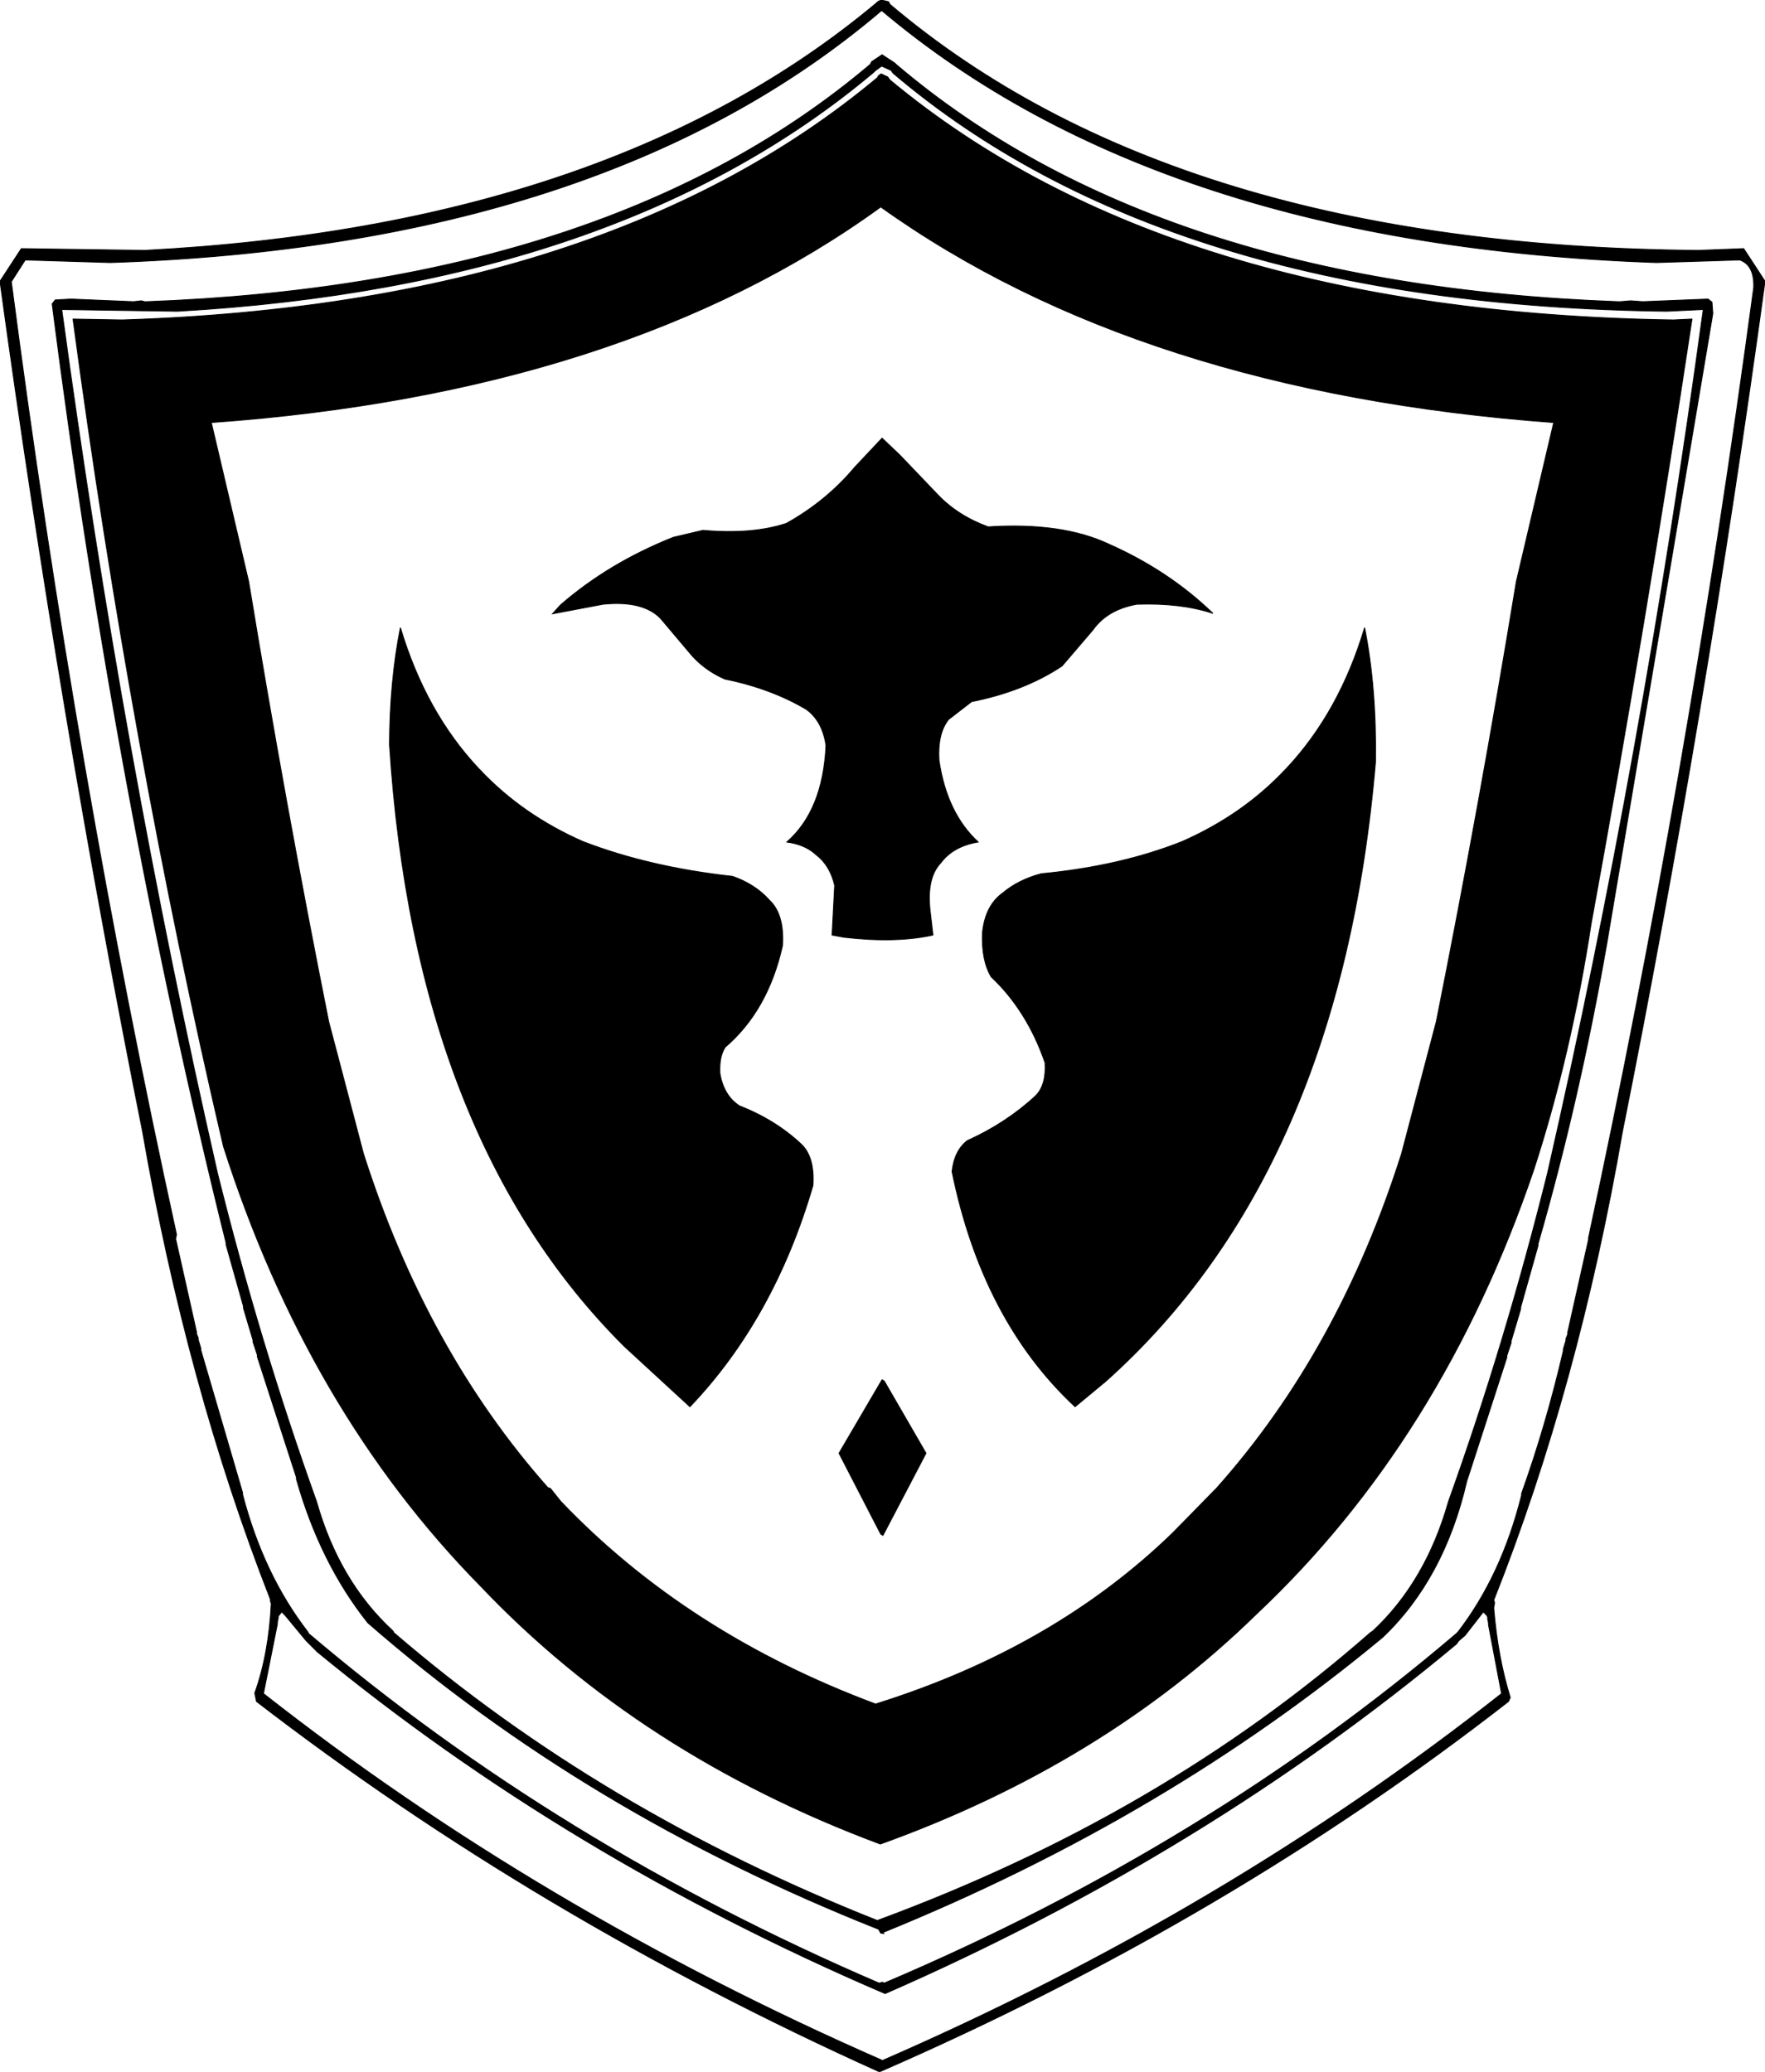
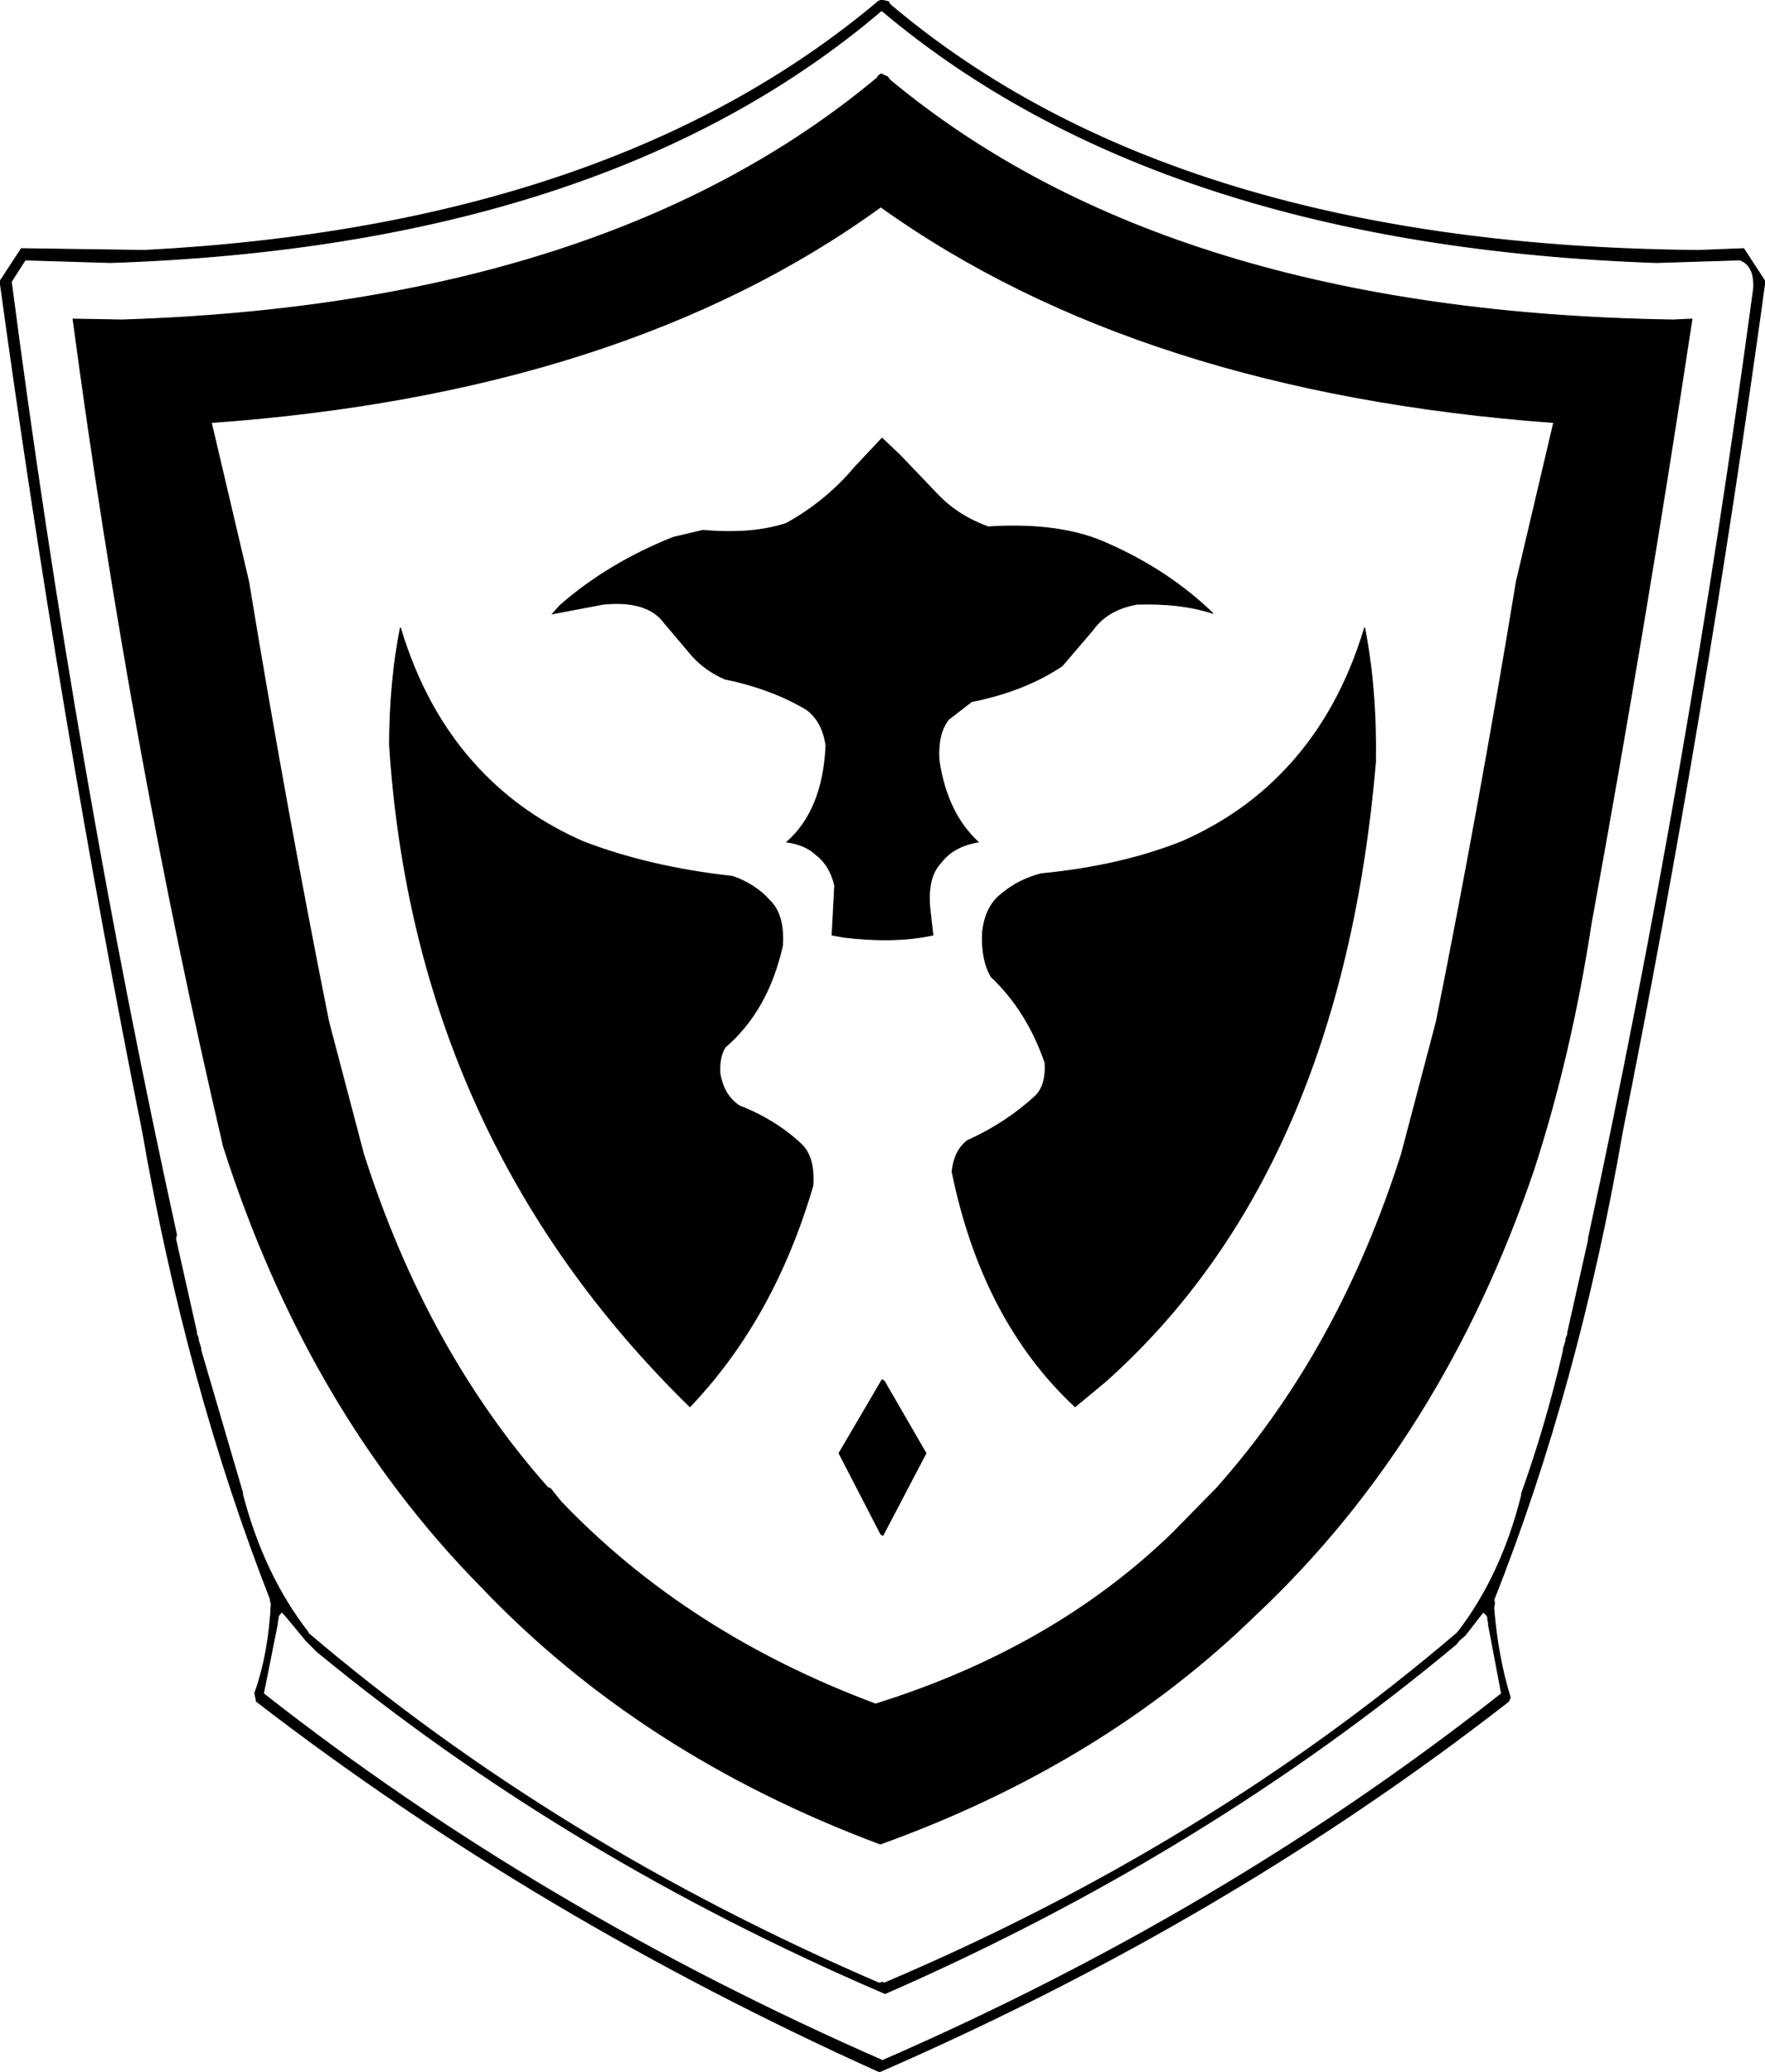
<svg xmlns="http://www.w3.org/2000/svg" width="2030" height="2383" version="1.1" desc="Created with decorsvg.com converter" viewBox="9 24 2030 2383">
  <path fill="rgb(0,0,0)" stroke="rgb(0,0,0)" stroke-width="1" opacity="1" d="M 1022.5 24 L 1031 26 L 1032.5 29 Q 1360.8 307.2 1962.5 312 L 2014.5 310 L 2039 347.5 Q 1970.1 849.6 1875 1325.5 Q 1824.4 1618.4 1727 1864.5 L 1728 1867.5 L 1727 1873.5 Q 1731.6 1929.9 1746 1976.5 L 1744 1981 Q 1421.2 2232.5 1020.5 2407 Q 626.4 2229.4 304 1981 L 302 1971.5 Q 318.1 1926.6 321 1868.5 L 320 1865.5 L 320 1863.5 Q 223.7 1617.3 173 1325.5 Q 77.9 849.6 9 347.5 L 33.5 310 L 175.5 312 Q 710.5 284 1017 27.5 L 1018.5 26 L 1022.5 24 Z M 1023 36 Q 705 307 136 326 L 38 323 L 22 348 Q 96 916 212 1444 L 211 1449 L 235 1556 L 235 1558 L 237 1563 L 237 1565 L 240 1575 L 240 1577 L 288 1741 L 288 1743 Q 312 1835 363 1901 L 364 1903 Q 650 2146 1020 2305 L 1024 2304 L 1026 2305 Q 1398 2147 1684 1903 L 1686 1901 Q 1736 1836 1759 1744 L 1759 1742 Q 1787 1664 1807 1578 L 1807 1576 L 1810 1566 L 1810 1564 L 1812 1559 L 1812 1557 L 1836 1450 L 1836 1448 Q 1950 920 2026 355 Q 2027 329 2010 323 L 1914 326 Q 1343 306 1023 36 Z M 333 1878 L 329 1883 L 329 1885 L 328 1890 L 328 1892 L 312 1972 Q 629 2221 1024 2394 Q 1419 2222 1736 1972 L 1721 1893 L 1721 1891 L 1720 1886 L 1720 1884 L 1719 1882 L 1715 1878 L 1694 1905 L 1687 1911 L 1684 1915 Q 1395 2156 1027 2317 Q 661 2160 374 1924 L 364 1914 L 361 1911 L 337 1882 L 333 1878 Z " />
-   <path fill="rgb(0,0,0)" stroke="rgb(0,0,0)" stroke-width="1" opacity="1" d="M 1023.5 87 L 1038 96.5 L 1039.5 98 Q 1337.7 351.8 1870.5 371 L 1872.5 371 L 1884.5 370 L 1898.5 371 L 1973.5 368 L 1978 371.5 L 1979 384.5 L 1857 1109.5 Q 1825.4 1289.9 1778 1454.5 L 1778 1456.5 L 1758 1527.5 L 1758 1529.5 L 1747 1566.5 L 1747 1568.5 L 1742 1583.5 L 1742 1585.5 L 1697 1724.5 L 1696 1727.5 Q 1670.1 1839.6 1599.5 1907 Q 1349.9 2114.4 1025 2246.5 L 1025.5 2248 L 1022 2247.5 L 1019.5 2243 Q 683 2109.5 432 1890.5 Q 377.3 1821.7 350 1725.5 L 350 1723.5 L 305 1584.5 L 305 1582.5 L 300 1567.5 L 300 1565.5 L 289 1528.5 L 289 1526.5 L 269 1455.5 L 269 1453.5 Q 141.7 940.8 69 373.5 L 72.5 369 L 90.5 368 L 162.5 371 L 171.5 370 L 175.5 371 L 177.5 371 Q 711 351.3 1010 98 L 1011.5 95 L 1023.5 87 Z M 1023 100 L 1016 105 L 1014 107 Q 722 353 213 382 L 80 380 Q 150 896 259 1373 Q 308 1570 373 1751 Q 399 1843 461 1900 L 462 1902 Q 700 2107 1018 2233 Q 1346 2112 1585 1902 L 1588 1900 Q 1649 1843 1675 1751 Q 1740 1570 1789 1373 Q 1898 896 1968 380 L 1926 382 Q 1350 375 1036 108 L 1034 105 L 1023 100 Z " />
  <path fill="rgb(0,0,0)" stroke="rgb(0,0,0)" stroke-width="1" opacity="1" d="M 1022.5 109 L 1030 112.5 L 1032.5 116 Q 1353.8 383.2 1933.5 392 L 1955 391 Q 1901.7 743.1 1839 1086.5 Q 1815.8 1237.8 1773 1369.5 Q 1667.6 1679.6 1453.5 1881 Q 1277.4 2052.9 1021.5 2145 Q 746.2 2042.3 562 1848.5 Q 363.1 1646.4 266 1342.5 Q 159.3 886.6 93 391 L 149.5 392 Q 705.4 374.4 1018 113.5 L 1019.5 111 L 1022.5 109 Z M 1022 262 Q 727 476 252 510 L 295 693 Q 337 949 387 1199 L 427 1351 Q 499 1577 639 1735 L 642 1736 L 654 1751 Q 799 1903 1016 1984 Q 1221 1920 1358 1787 L 1406 1738 L 1408 1736 Q 1549 1578 1621 1351 L 1661 1199 Q 1711 949 1753 693 L 1796 510 Q 1320 475 1022 262 Z " />
  <path fill="rgb(0,0,0)" stroke="rgb(0,0,0)" stroke-width="1" opacity="1" d="M 1023.5 528 L 1044 547.5 L 1087.5 593 Q 1110.7 617.3 1145.5 630 Q 1230.5 624.5 1284.5 650 Q 1353.4 680.6 1404 729.5 L 1402.5 729 Q 1366.2 717.3 1316.5 719 Q 1282.6 725.1 1266 748.5 L 1230.5 790 Q 1187 819 1126.5 831 L 1100 851.5 Q 1087.1 867.6 1089 898.5 Q 1097.9 959.1 1134 992.5 Q 1105.3 997.3 1091 1016.5 Q 1074.1 1034.1 1079 1073.5 L 1082 1099.5 Q 1039 1109 979.5 1102 L 966 1099.5 L 969 1042.5 Q 963.7 1019.3 947.5 1007 Q 935.1 995.4 914 992.5 Q 955.6 956.1 959 881.5 Q 955 853.5 936.5 840 Q 896.1 815.9 842.5 805 Q 817.2 793.8 801 773.5 L 768.5 735 Q 748.1 714.4 702.5 719 L 644.5 730 L 653.5 720 Q 709.1 671.6 783.5 642 L 817.5 634 Q 874.5 639 913.5 626 Q 959.4 600.4 992 561.5 L 1023.5 528 Z " />
-   <path fill="rgb(0,0,0)" stroke="rgb(0,0,0)" stroke-width="1" opacity="1" d="M 469.5 746 Q 498.5 843 559.5 908 L 561 909.5 Q 609.7 961.3 679.5 992 Q 756 1021.5 851.5 1032 Q 877.5 1041 894 1059.5 Q 911.2 1075.8 909 1111.5 Q 892.3 1186.3 843 1228.5 Q 836 1239.5 837 1258.5 Q 841.3 1284.2 859.5 1296 Q 901.2 1312.3 931 1340.5 Q 946.1 1355.4 944 1387.5 Q 899.2 1540.7 802.5 1642 L 727 1572.5 Q 486 1332.5 457 880.5 Q 457.3 807.3 469.5 746 Z " />
+   <path fill="rgb(0,0,0)" stroke="rgb(0,0,0)" stroke-width="1" opacity="1" d="M 469.5 746 Q 498.5 843 559.5 908 L 561 909.5 Q 609.7 961.3 679.5 992 Q 756 1021.5 851.5 1032 Q 877.5 1041 894 1059.5 Q 911.2 1075.8 909 1111.5 Q 892.3 1186.3 843 1228.5 Q 836 1239.5 837 1258.5 Q 841.3 1284.2 859.5 1296 Q 901.2 1312.3 931 1340.5 Q 946.1 1355.4 944 1387.5 Q 899.2 1540.7 802.5 1642 Q 486 1332.5 457 880.5 Q 457.3 807.3 469.5 746 Z " />
  <path fill="rgb(0,0,0)" stroke="rgb(0,0,0)" stroke-width="1" opacity="1" d="M 1578.5 746 Q 1592.3 815.7 1591 900.5 Q 1550.8 1371.8 1280.5 1613 L 1245.5 1642 Q 1138.9 1542.6 1104 1371.5 Q 1106.6 1347.6 1121.5 1336 Q 1166.3 1315.8 1200 1284.5 Q 1212.4 1272.4 1211 1246.5 Q 1190.4 1186.6 1149 1147.5 Q 1137.6 1128.4 1139 1096.5 Q 1142.3 1065.3 1162.5 1051 Q 1180.4 1035.9 1206.5 1029 Q 1297.3 1020.3 1368.5 992 Q 1438.3 961.3 1487 909.5 L 1488.5 908 Q 1549.5 843 1578.5 746 Z " />
  <path fill="rgb(0,0,0)" stroke="rgb(0,0,0)" stroke-width="1" opacity="1" d="M 1023.5 1611 L 1026 1612.5 L 1074 1695.5 L 1024.5 1790 L 1022 1788.5 L 974 1695.5 L 1023.5 1611 Z " />
</svg>